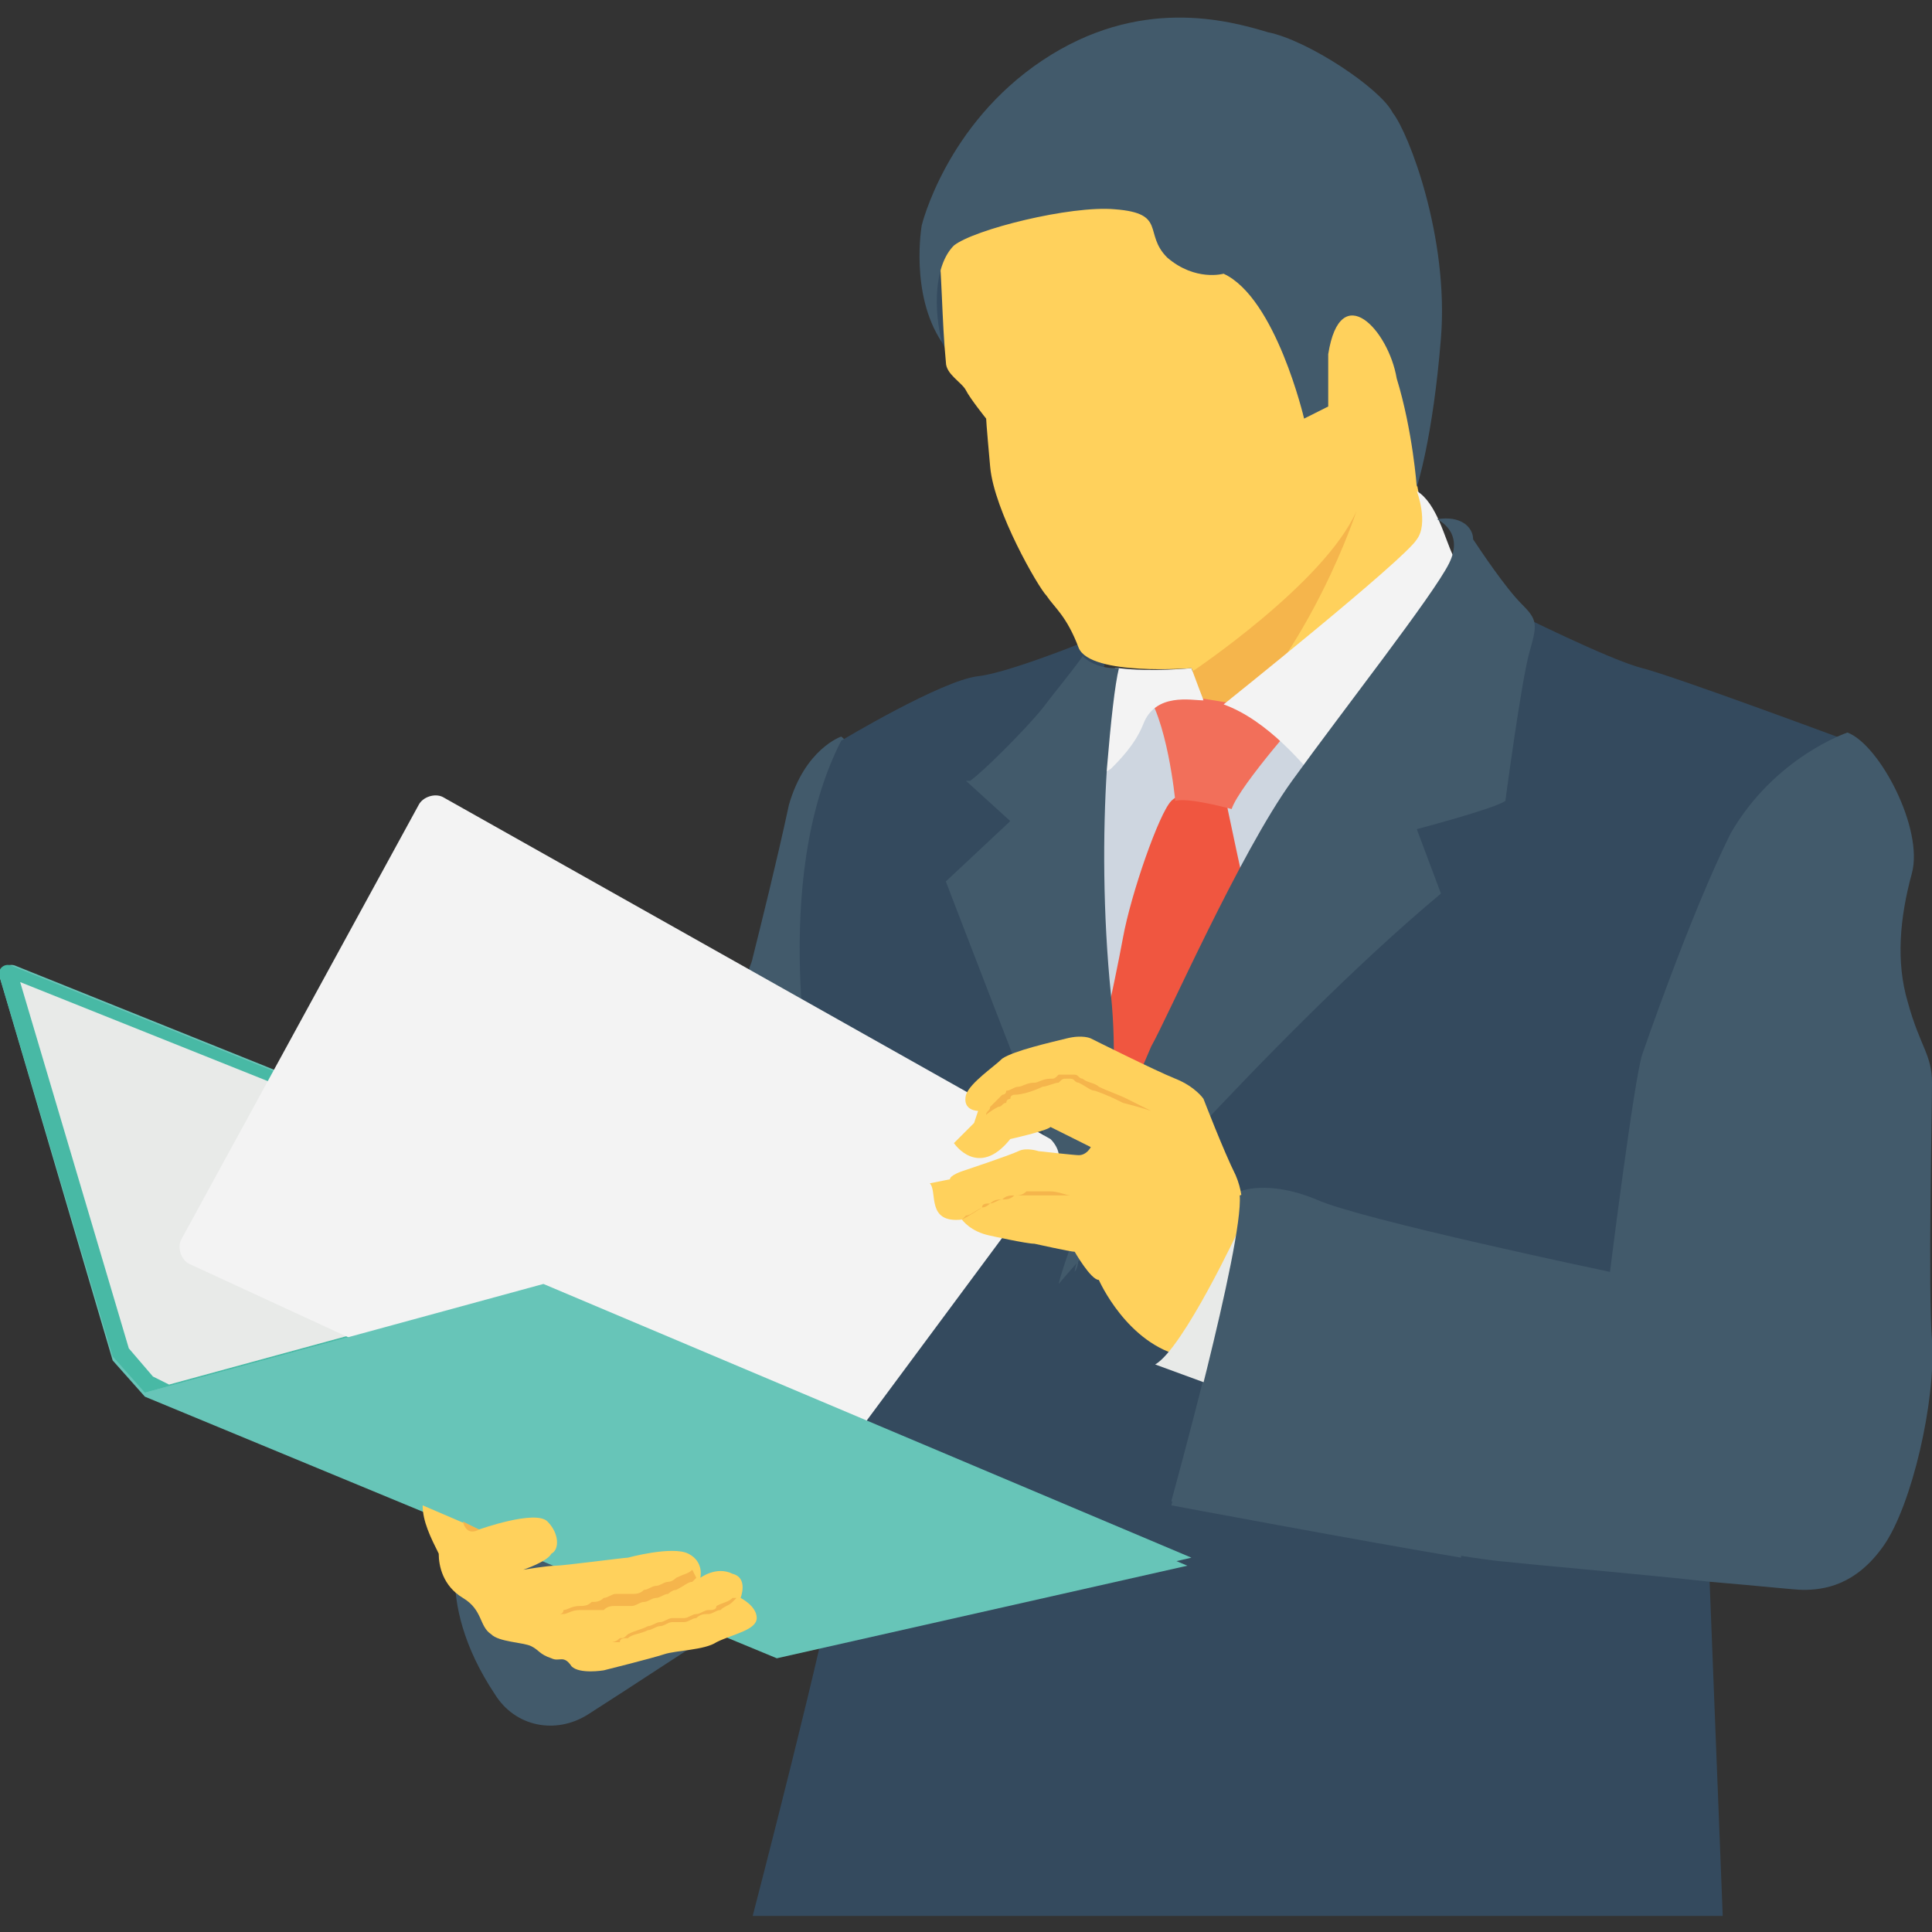
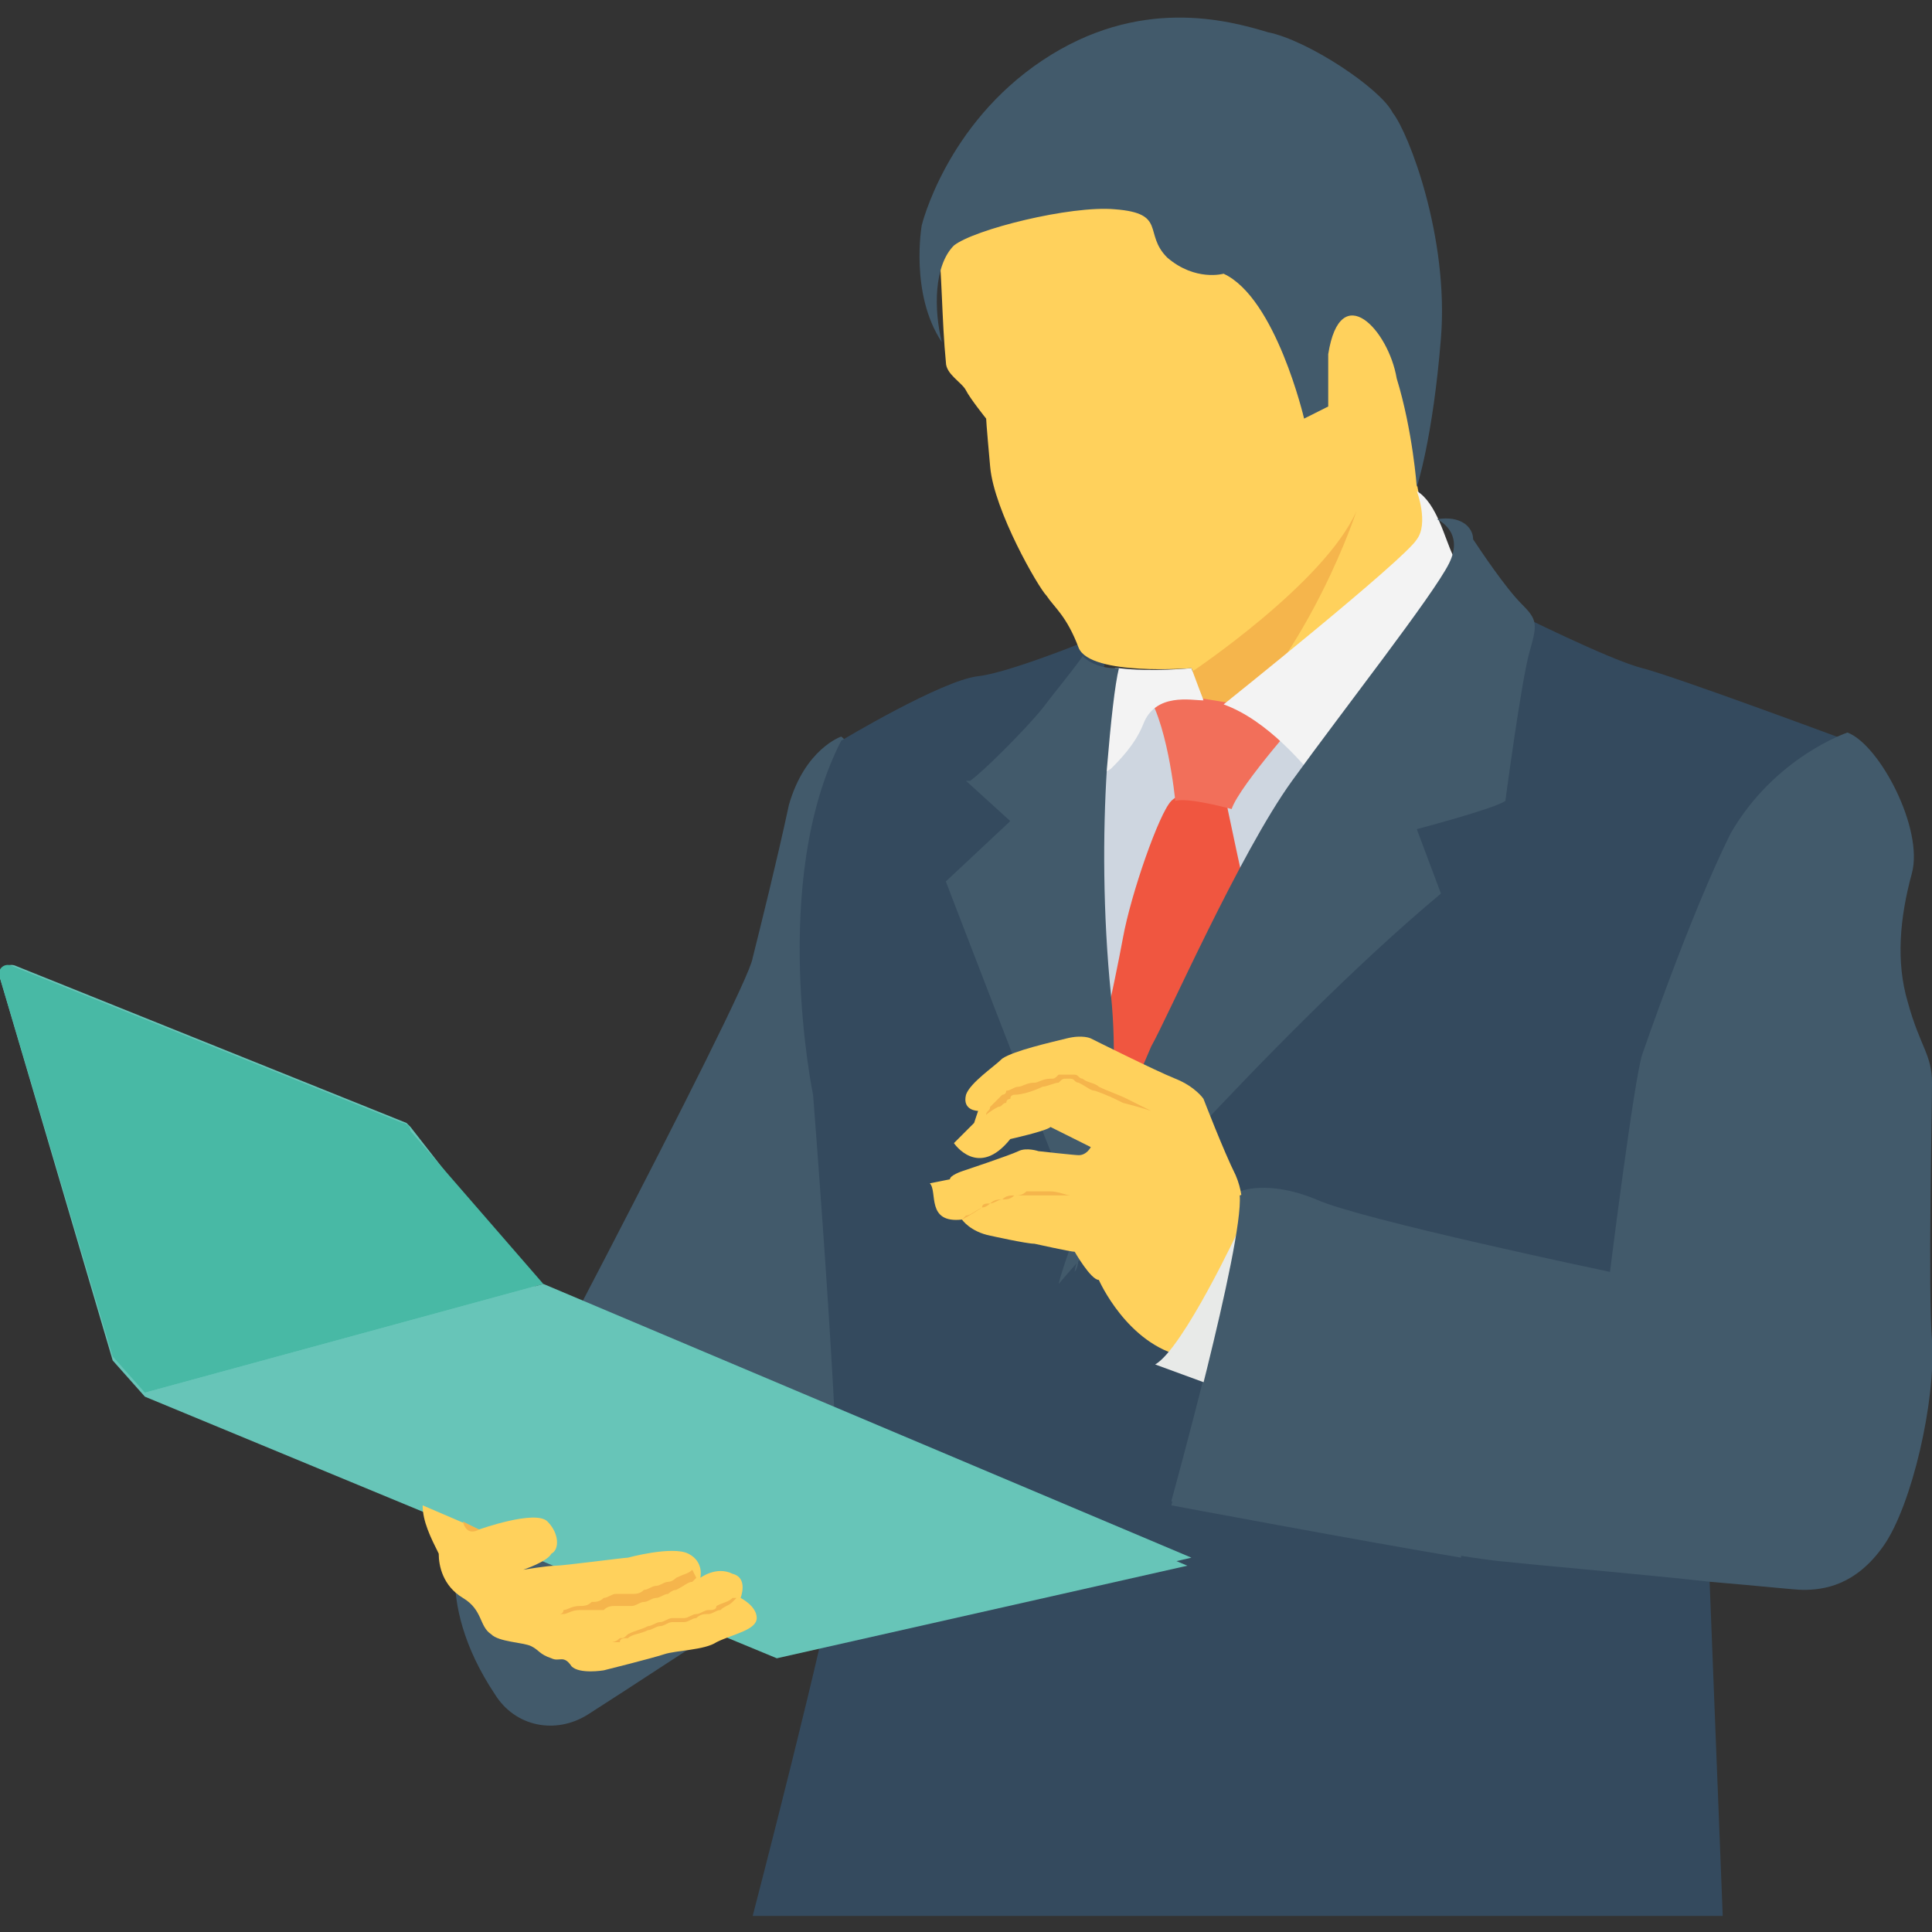
<svg xmlns="http://www.w3.org/2000/svg" width="37" height="37" viewBox="0 0 37 37" fill="none">
  <rect x="0" y="0" width="37" height="37" fill="#333333" stroke="none" />
  <g clip-path="url(#clip0_1220_702)">
    <g clip-path="url(#clip1_1220_702)">
-       <path d="M17.96 4.856C17.96 4.856 17.729 5.936 18.037 6.552C18.346 7.169 18.5 6.784 18.5 6.784C18.5 6.784 18.962 5.011 17.96 4.856Z" fill="#344A5E" />
      <path d="M16.649 14.569L16.11 14.106C16.11 14.106 15.416 14.338 15.108 15.417C14.877 16.496 14.568 17.729 14.414 18.346C14.337 18.963 8.864 29.292 8.864 29.292C8.864 29.292 8.247 30.602 9.481 32.452C9.866 33.069 10.637 33.223 11.254 32.838C12.102 32.298 13.258 31.527 13.643 31.296C14.183 30.834 14.337 30.756 14.337 30.756L17.189 24.59L16.649 14.569Z" fill="#425A6B" />
      <path d="M22.894 13.104C22.894 13.104 23.048 13.258 23.587 13.104L24.05 13.027H27.442L22.123 22.663L21.044 23.433L20.581 21.506V13.335C20.658 13.335 21.969 12.719 22.894 13.104Z" fill="#CED6E0" />
      <path d="M23.433 14.954L23.511 15.494C23.511 15.494 23.819 16.958 23.896 17.267C23.973 17.575 21.352 22.662 21.352 22.662L20.89 20.89C20.89 20.89 21.352 18.808 21.506 17.96C21.66 17.112 22.2 15.571 22.431 15.339C22.663 15.108 23.433 14.954 23.433 14.954Z" fill="#F05640" />
-       <path d="M25.977 8.864C26.445 8.864 26.825 8.14 26.825 7.246C26.825 6.352 26.445 5.627 25.977 5.627C25.509 5.627 25.129 6.352 25.129 7.246C25.129 8.14 25.509 8.864 25.977 8.864Z" fill="#FFD15C" />
      <path d="M28.984 11.717C28.984 11.717 30.834 12.642 31.451 12.796C32.067 12.95 35.382 14.184 35.382 14.184C35.382 14.184 33.994 14.646 33.146 16.11C32.298 17.575 31.451 20.35 31.451 20.35L32.684 28.829L32.992 36.692H14.415C14.415 36.692 15.88 31.065 16.034 29.909C16.188 28.752 15.571 20.967 15.571 20.967C15.571 20.967 14.723 16.881 16.111 14.184C16.111 14.184 18.038 13.027 18.732 12.95C19.425 12.873 21.43 12.025 21.43 12.025L20.351 14.8L20.967 23.665L27.134 15.031L28.984 11.717Z" fill="#344A5E" />
      <path d="M27.288 7.94L27.134 9.25C27.134 9.25 27.211 9.79 27.442 10.329L27.673 10.869L23.357 14.029L22.817 12.796C22.817 12.796 20.89 12.95 20.659 12.41C20.427 11.794 20.196 11.64 20.042 11.408C19.888 11.254 19.04 9.79 18.963 8.942C18.886 8.094 18.886 8.017 18.886 8.017C18.886 8.017 18.577 7.631 18.5 7.477C18.423 7.323 18.115 7.169 18.115 6.938C18.038 6.167 18.038 5.165 17.961 4.548C17.884 3.931 18.423 3.931 18.423 3.931L22.509 3.469L26.209 4.856C26.209 4.856 27.211 5.165 27.288 7.94Z" fill="#FFD15C" />
      <path d="M25.977 9.79C25.36 11.177 22.816 12.873 22.816 12.873L23.356 14.106C25.129 12.41 25.977 9.79 25.977 9.79Z" fill="#F5B54C" />
      <path d="M21.892 13.181C21.892 13.181 23.973 13.567 24.512 13.567H25.052C25.052 13.567 23.742 15.031 23.587 15.494C23.587 15.494 22.739 15.262 22.508 15.339C22.508 15.339 22.354 13.721 21.892 13.181Z" fill="#F26F5A" />
      <path d="M23.048 13.413C22.817 13.413 22.123 13.258 21.892 13.875C21.738 14.261 21.429 14.569 21.275 14.723C21.044 14.877 20.89 14.954 20.89 14.954L21.352 12.796H21.429C22.046 12.873 22.817 12.796 22.817 12.796L23.048 13.413Z" fill="#F3F3F3" />
      <path d="M20.581 24.358C20.581 24.358 20.581 24.281 20.658 24.05C20.658 24.281 20.581 24.358 20.581 24.358ZM21.275 19.04C21.506 21.275 20.966 23.279 20.735 24.05C20.735 23.819 20.658 23.433 20.427 22.817C19.887 21.506 18.114 16.881 18.114 16.881L19.348 15.725L18.5 14.954H18.577C18.808 14.8 19.656 13.952 19.964 13.566C20.195 13.258 20.581 12.796 20.735 12.565C20.889 12.719 21.12 12.796 21.352 12.796H21.429C21.352 13.104 21.275 13.798 21.198 14.723C21.12 15.956 21.12 17.498 21.275 19.04Z" fill="#425A6B" />
      <path d="M27.134 9.404C27.134 9.404 27.365 10.021 27.134 10.329C26.902 10.715 23.434 13.49 23.434 13.49C24.282 13.798 24.975 14.646 25.361 15.108L28.136 11.409C28.136 11.409 28.059 11.023 27.827 10.638C27.673 10.329 27.519 9.636 27.134 9.404Z" fill="#F3F3F3" />
      <path d="M27.518 9.944C27.518 9.944 28.058 10.175 27.75 10.792C27.441 11.408 25.746 13.567 24.744 14.954C23.741 16.342 22.354 19.502 22.046 20.042C21.814 20.581 20.504 23.665 20.273 24.59C20.273 24.59 24.358 19.811 27.596 17.113L27.133 15.879C27.133 15.879 28.598 15.494 28.829 15.34C28.829 15.34 29.137 13.027 29.291 12.488C29.446 11.948 29.446 11.871 29.137 11.563C28.829 11.254 28.366 10.56 28.212 10.329C28.212 10.098 27.981 9.867 27.518 9.944ZM18.037 6.552C17.421 5.627 17.652 4.317 17.652 4.317C17.652 4.317 18.114 2.39 19.964 1.156C21.814 -0.077 23.51 0.385 24.281 0.617C25.052 0.771 26.439 1.696 26.671 2.158C26.979 2.544 27.75 4.548 27.596 6.475C27.441 8.402 27.133 9.327 27.133 9.327C27.133 9.327 27.056 8.248 26.748 7.246C26.593 6.321 25.669 5.319 25.437 6.783V7.785L24.975 8.017C24.975 8.017 24.435 5.704 23.433 5.242C23.433 5.242 22.893 5.396 22.354 4.933C21.891 4.471 22.354 4.085 21.352 4.008C20.504 3.931 18.654 4.394 18.268 4.702C17.883 5.088 17.883 5.935 18.037 6.552ZM36.075 29.6C35.535 30.371 34.919 30.448 34.533 30.448C34.379 30.448 33.685 30.371 32.76 30.294C31.373 30.14 29.523 29.985 28.829 29.908C27.75 29.831 22.431 28.752 22.431 28.752C22.431 28.752 23.819 23.742 23.741 22.817C23.741 22.817 24.281 22.585 25.206 22.971C26.054 23.356 30.833 24.358 30.833 24.358C30.833 24.358 31.296 20.658 31.45 20.196C31.45 20.196 32.375 17.498 33.146 15.956C33.993 14.492 35.381 14.029 35.381 14.029C35.998 14.261 36.846 15.879 36.614 16.727C36.383 17.575 36.306 18.423 36.537 19.194C36.769 20.042 37 20.196 37 20.735C37 21.275 36.923 24.744 37 25.669C37.077 26.825 36.614 28.829 36.075 29.6Z" fill="#425A6B" />
      <path d="M-0 18.731L2.158 26.054L2.775 26.748L14.877 31.758L22.739 29.985L10.329 24.744L7.862 21.583L7.785 21.506L0.308 18.5C0.154 18.423 -0.077 18.577 -0 18.731Z" fill="#67C5B8" />
      <path d="M10.406 24.59L2.775 26.671L2.158 25.977L-4.70132e-06 18.731C-0.077 18.577 0.077 18.423 0.231 18.5L7.708 21.506C7.785 21.506 7.862 21.583 7.862 21.66L10.406 24.59Z" fill="#48B9A5" />
-       <path d="M10.021 24.666L3.238 26.516L2.929 26.362L2.467 25.823L0.386 18.808L7.709 21.737L10.021 24.666Z" fill="#E8EAE8" />
-       <path d="M8.017 15.417L3.469 23.742C3.392 23.896 3.469 24.127 3.623 24.204L14.646 29.292C14.8 29.369 14.954 29.292 15.108 29.215L20.196 22.354C20.35 22.2 20.273 21.969 20.119 21.815L8.479 15.263C8.325 15.186 8.094 15.263 8.017 15.417Z" fill="#F3F3F3" />
      <path d="M18.423 23.356C18.423 23.356 18.578 23.587 18.963 23.664C18.963 23.664 19.657 23.819 19.811 23.819C19.811 23.819 20.505 23.973 20.582 23.973C20.582 23.973 20.89 24.512 21.044 24.512C21.044 24.512 21.584 25.746 22.663 25.977C23.203 25.206 23.588 24.435 23.742 23.51C23.742 23.51 23.896 23.048 23.665 22.508C23.434 22.046 23.048 21.044 23.048 21.044C23.048 21.044 22.894 20.812 22.509 20.658C22.123 20.504 20.89 19.887 20.89 19.887C20.89 19.887 20.736 19.81 20.427 19.887C20.119 19.964 19.425 20.119 19.194 20.273C19.04 20.427 18.578 20.735 18.5 20.966C18.423 21.275 18.732 21.275 18.732 21.275L18.655 21.506L18.269 21.892C18.269 21.892 18.732 22.585 19.348 21.814C19.348 21.814 20.042 21.66 20.119 21.583L20.89 21.968C20.89 21.968 20.813 22.123 20.659 22.123C20.582 22.123 19.888 22.046 19.888 22.046C19.888 22.046 19.657 21.968 19.503 22.046C19.348 22.123 18.423 22.431 18.423 22.431C18.423 22.431 18.192 22.508 18.192 22.585L17.807 22.662C17.961 22.817 17.73 23.433 18.423 23.356Z" fill="#FFD15C" />
      <path d="M18.885 21.352C18.885 21.275 18.962 21.275 18.962 21.198L19.117 21.044L19.194 20.966C19.194 20.966 19.271 20.966 19.271 20.889C19.348 20.889 19.425 20.812 19.502 20.812C19.579 20.812 19.656 20.735 19.81 20.735C19.887 20.735 19.965 20.658 20.119 20.658C20.196 20.658 20.196 20.658 20.273 20.581H20.581C20.658 20.581 20.658 20.658 20.735 20.658C20.812 20.735 20.967 20.735 21.044 20.812C21.198 20.889 21.429 20.966 21.583 21.044L22.046 21.275C22.046 21.275 21.814 21.198 21.506 21.121C21.352 21.044 21.198 20.966 20.967 20.889C20.89 20.889 20.812 20.812 20.658 20.735C20.581 20.735 20.581 20.658 20.504 20.658H20.427C20.35 20.658 20.35 20.658 20.273 20.735C20.196 20.735 20.042 20.812 19.965 20.812C19.81 20.889 19.579 20.966 19.425 20.966C19.425 20.966 19.348 20.966 19.348 21.044C19.348 21.044 19.271 21.044 19.271 21.121C19.194 21.121 19.194 21.198 19.117 21.198C18.962 21.275 18.885 21.352 18.885 21.352ZM18.423 23.356L18.5 23.279C18.577 23.279 18.654 23.202 18.808 23.125C18.885 23.125 18.962 23.048 18.962 23.048C19.04 23.048 19.117 22.971 19.194 22.971C19.271 22.971 19.348 22.971 19.425 22.894C19.502 22.894 19.579 22.894 19.656 22.817H20.119C20.273 22.817 20.427 22.894 20.504 22.894H20.812H19.425C19.348 22.894 19.271 22.894 19.194 22.971C19.117 22.971 19.04 22.971 18.962 23.048C18.885 23.048 18.808 23.048 18.808 23.125C18.577 23.279 18.423 23.356 18.423 23.356Z" fill="#F5B54C" />
      <path d="M23.742 23.51C23.742 23.51 22.663 25.823 22.123 26.131L24.436 26.979C24.513 27.056 24.436 24.05 23.742 23.51Z" fill="#E8EAE8" />
      <path d="M27.982 29.831V23.819C26.825 23.511 25.592 23.202 25.207 23.048C24.359 22.663 23.742 22.894 23.742 22.894C23.819 23.819 22.432 28.829 22.432 28.829C22.432 28.829 26.132 29.523 27.982 29.831Z" fill="#425A6B" />
      <path d="M22.817 29.831L14.877 31.681L2.775 26.671L10.407 24.589L22.817 29.831Z" fill="#67C5B8" />
      <path d="M8.094 28.829L9.173 29.292C9.173 29.292 10.252 28.906 10.483 29.137C10.715 29.369 10.715 29.677 10.56 29.754C10.483 29.908 10.021 30.062 10.021 30.062C10.021 30.062 10.483 29.985 10.637 29.985C10.792 29.985 11.948 29.831 12.025 29.831C12.025 29.831 12.873 29.6 13.181 29.754C13.49 29.908 13.412 30.217 13.412 30.217C13.412 30.217 13.721 29.985 14.029 30.14C14.338 30.217 14.183 30.602 14.183 30.602C14.183 30.602 14.492 30.756 14.492 30.987C14.492 31.219 14.029 31.296 13.721 31.45C13.49 31.604 12.95 31.604 12.719 31.681C12.488 31.758 11.562 31.989 11.562 31.989C11.562 31.989 11.1 32.067 10.946 31.912C10.792 31.681 10.715 31.835 10.56 31.758C10.329 31.681 10.329 31.604 10.175 31.527C10.021 31.45 9.558 31.45 9.404 31.296C9.173 31.142 9.25 30.833 8.865 30.602C8.479 30.371 8.402 29.985 8.402 29.754C8.248 29.446 8.094 29.137 8.094 28.829Z" fill="#FFD15C" />
      <path d="M13.335 30.217L13.258 30.294C13.181 30.294 13.104 30.371 12.95 30.448C12.873 30.448 12.796 30.525 12.796 30.525C12.718 30.525 12.641 30.602 12.564 30.602C12.487 30.602 12.41 30.679 12.333 30.679C12.256 30.679 12.179 30.756 12.102 30.756H11.793C11.716 30.756 11.639 30.756 11.562 30.834H11.1C10.945 30.834 10.868 30.911 10.791 30.911H10.714C10.714 30.911 10.791 30.911 10.791 30.834C10.868 30.834 10.945 30.756 11.1 30.756C11.177 30.756 11.254 30.756 11.331 30.679C11.408 30.679 11.485 30.679 11.562 30.602C11.639 30.602 11.716 30.525 11.793 30.525H12.102C12.179 30.525 12.256 30.525 12.333 30.448C12.41 30.448 12.487 30.371 12.564 30.371C12.641 30.371 12.718 30.294 12.796 30.294C12.873 30.294 12.95 30.217 12.95 30.217C13.104 30.14 13.181 30.14 13.258 30.063L13.335 30.217ZM14.106 30.602L14.029 30.679C13.952 30.756 13.875 30.756 13.798 30.834C13.72 30.834 13.643 30.911 13.566 30.911C13.489 30.911 13.412 30.911 13.335 30.988C13.258 30.988 13.181 31.065 13.104 31.065H12.873C12.796 31.065 12.718 31.142 12.641 31.142C12.564 31.142 12.487 31.219 12.41 31.219C12.256 31.296 12.102 31.296 12.025 31.373C11.948 31.373 11.87 31.373 11.87 31.45H11.639H11.716C11.716 31.45 11.793 31.45 11.87 31.373C11.948 31.373 11.948 31.373 12.025 31.296C12.179 31.219 12.256 31.219 12.41 31.142C12.487 31.142 12.564 31.065 12.641 31.065C12.718 31.065 12.796 30.988 12.873 30.988H13.104C13.181 30.988 13.258 30.911 13.335 30.911C13.412 30.911 13.489 30.834 13.566 30.834C13.643 30.834 13.72 30.834 13.72 30.756C13.875 30.679 13.952 30.679 14.029 30.602H14.106ZM9.173 29.292C9.173 29.292 8.941 29.446 8.864 29.138L9.173 29.292Z" fill="#F5B54C" />
    </g>
  </g>
  <defs>
    <clipPath id="clip0_1220_702">
      <rect width="37" height="37" fill="white" />
    </clipPath>
    <clipPath id="clip1_1220_702">
      <rect width="37" height="37" fill="white" />
    </clipPath>
  </defs>
</svg>